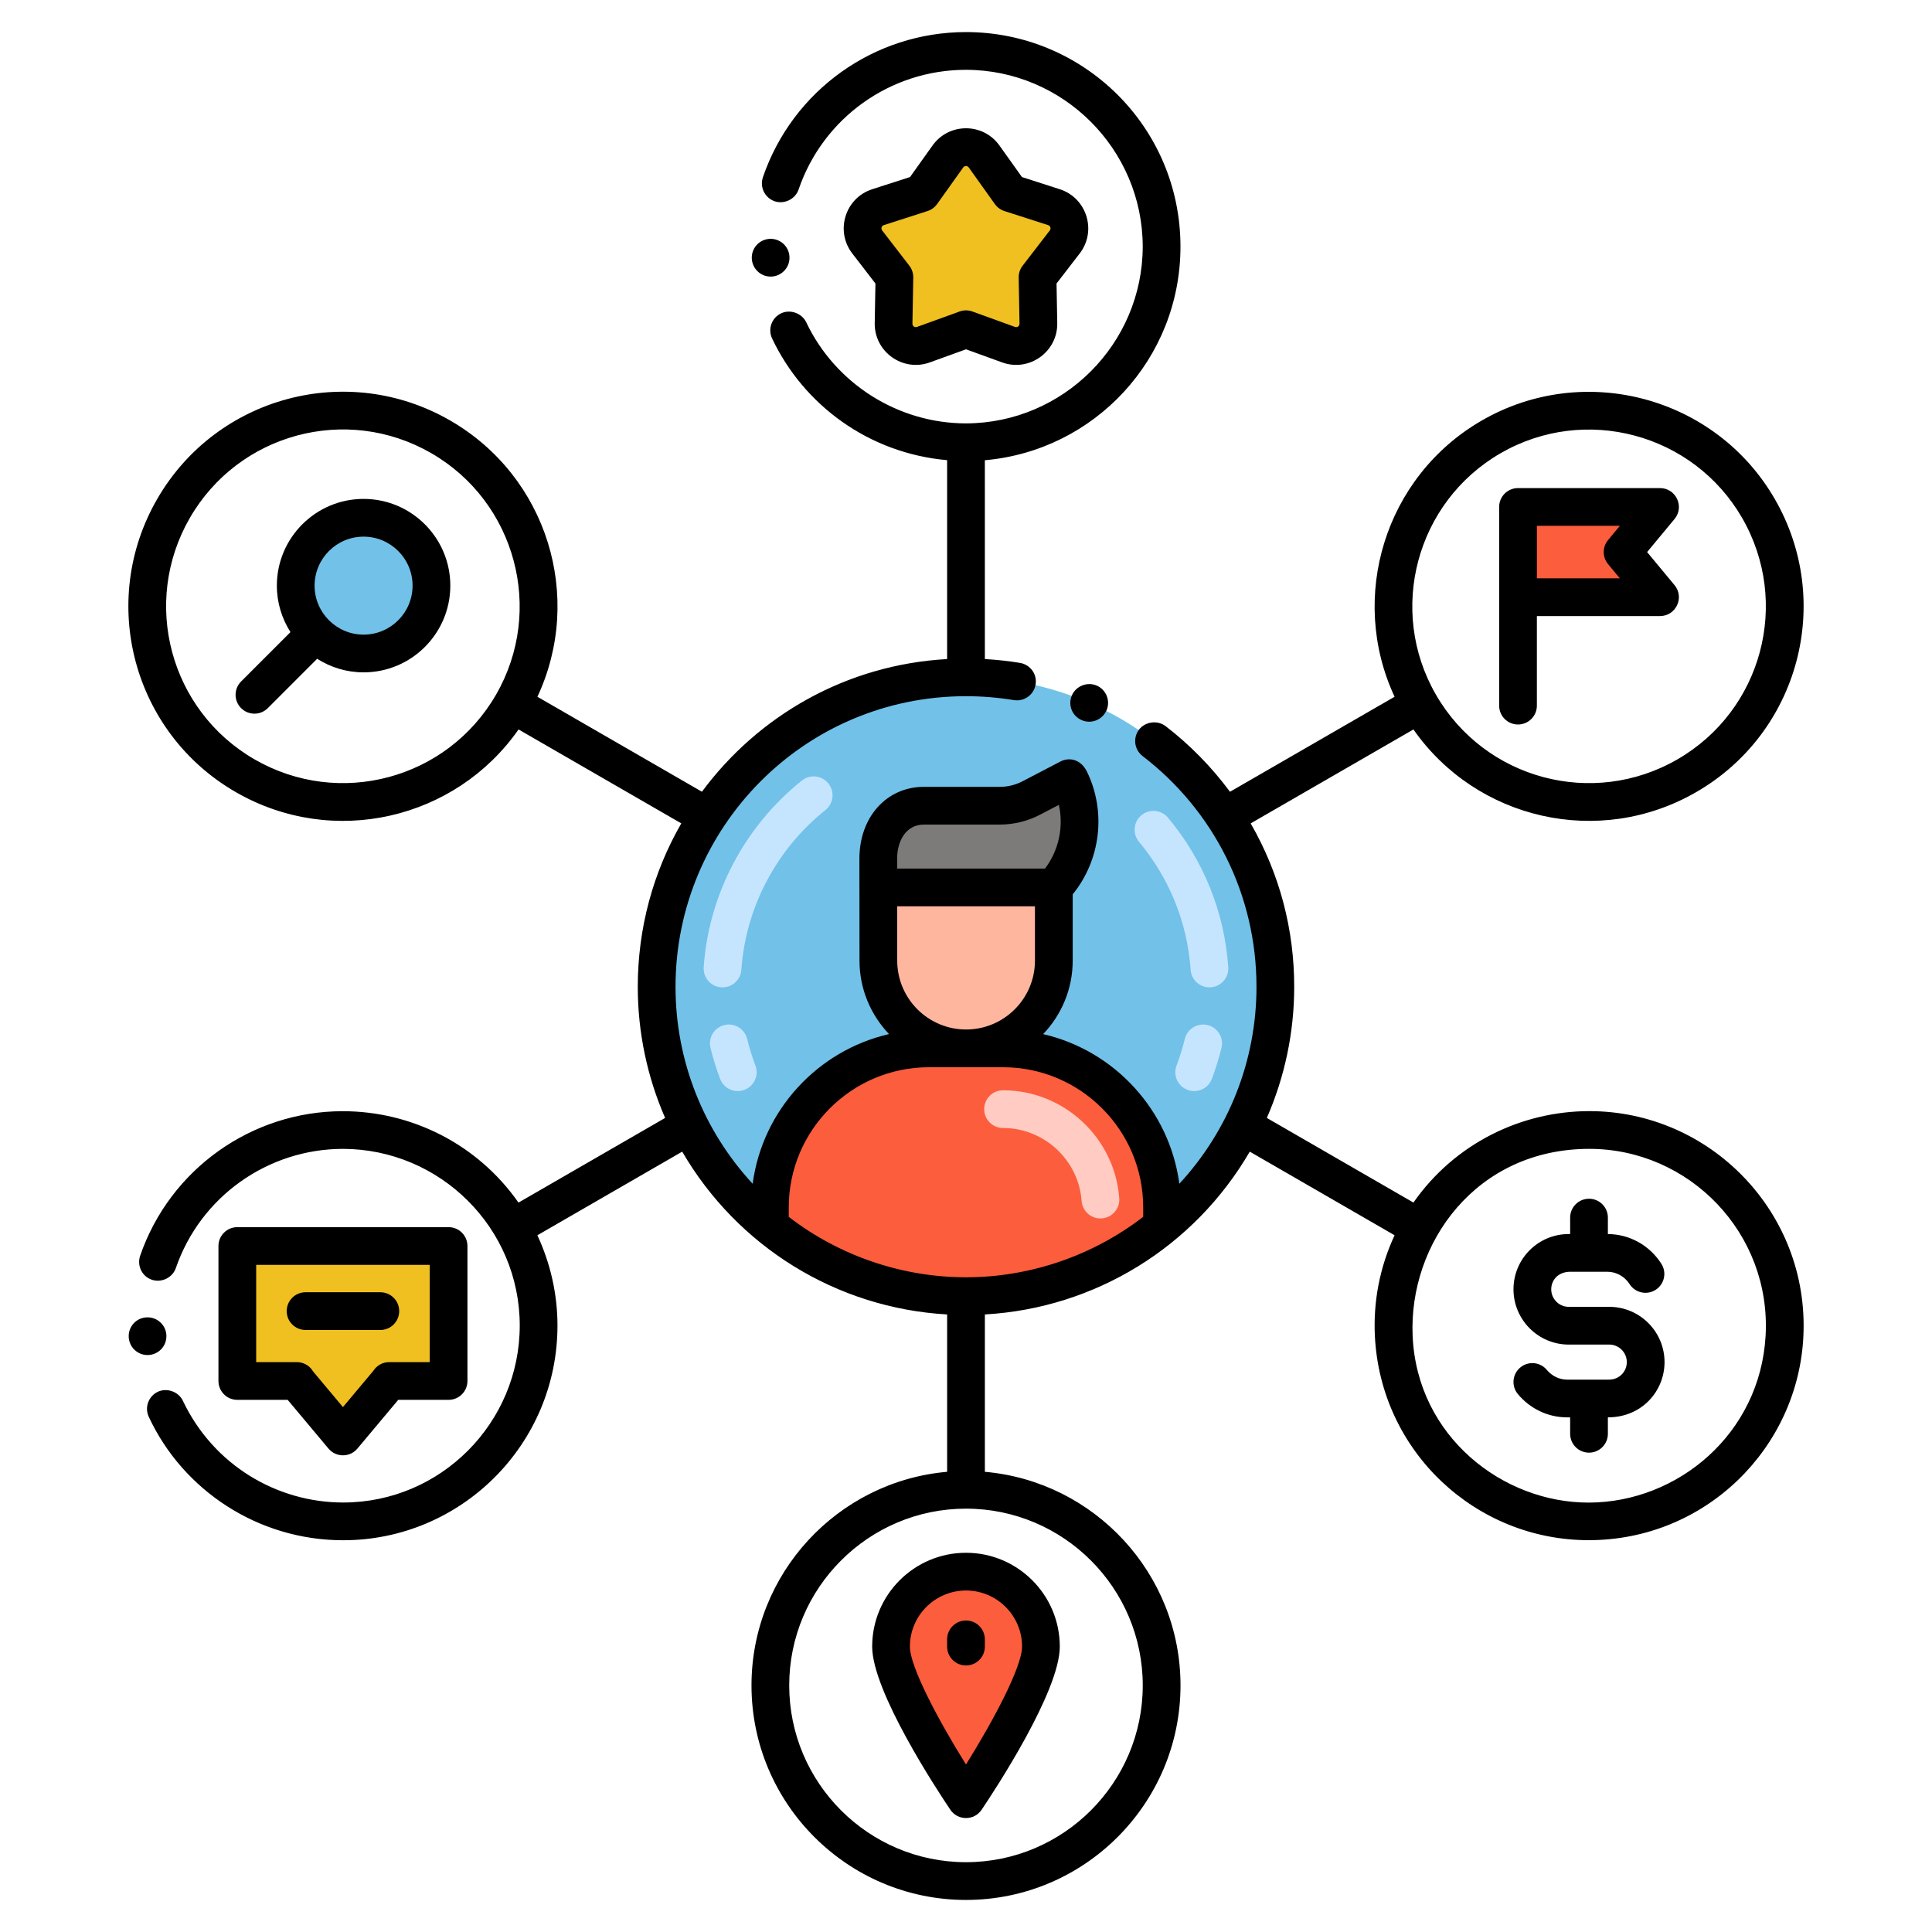
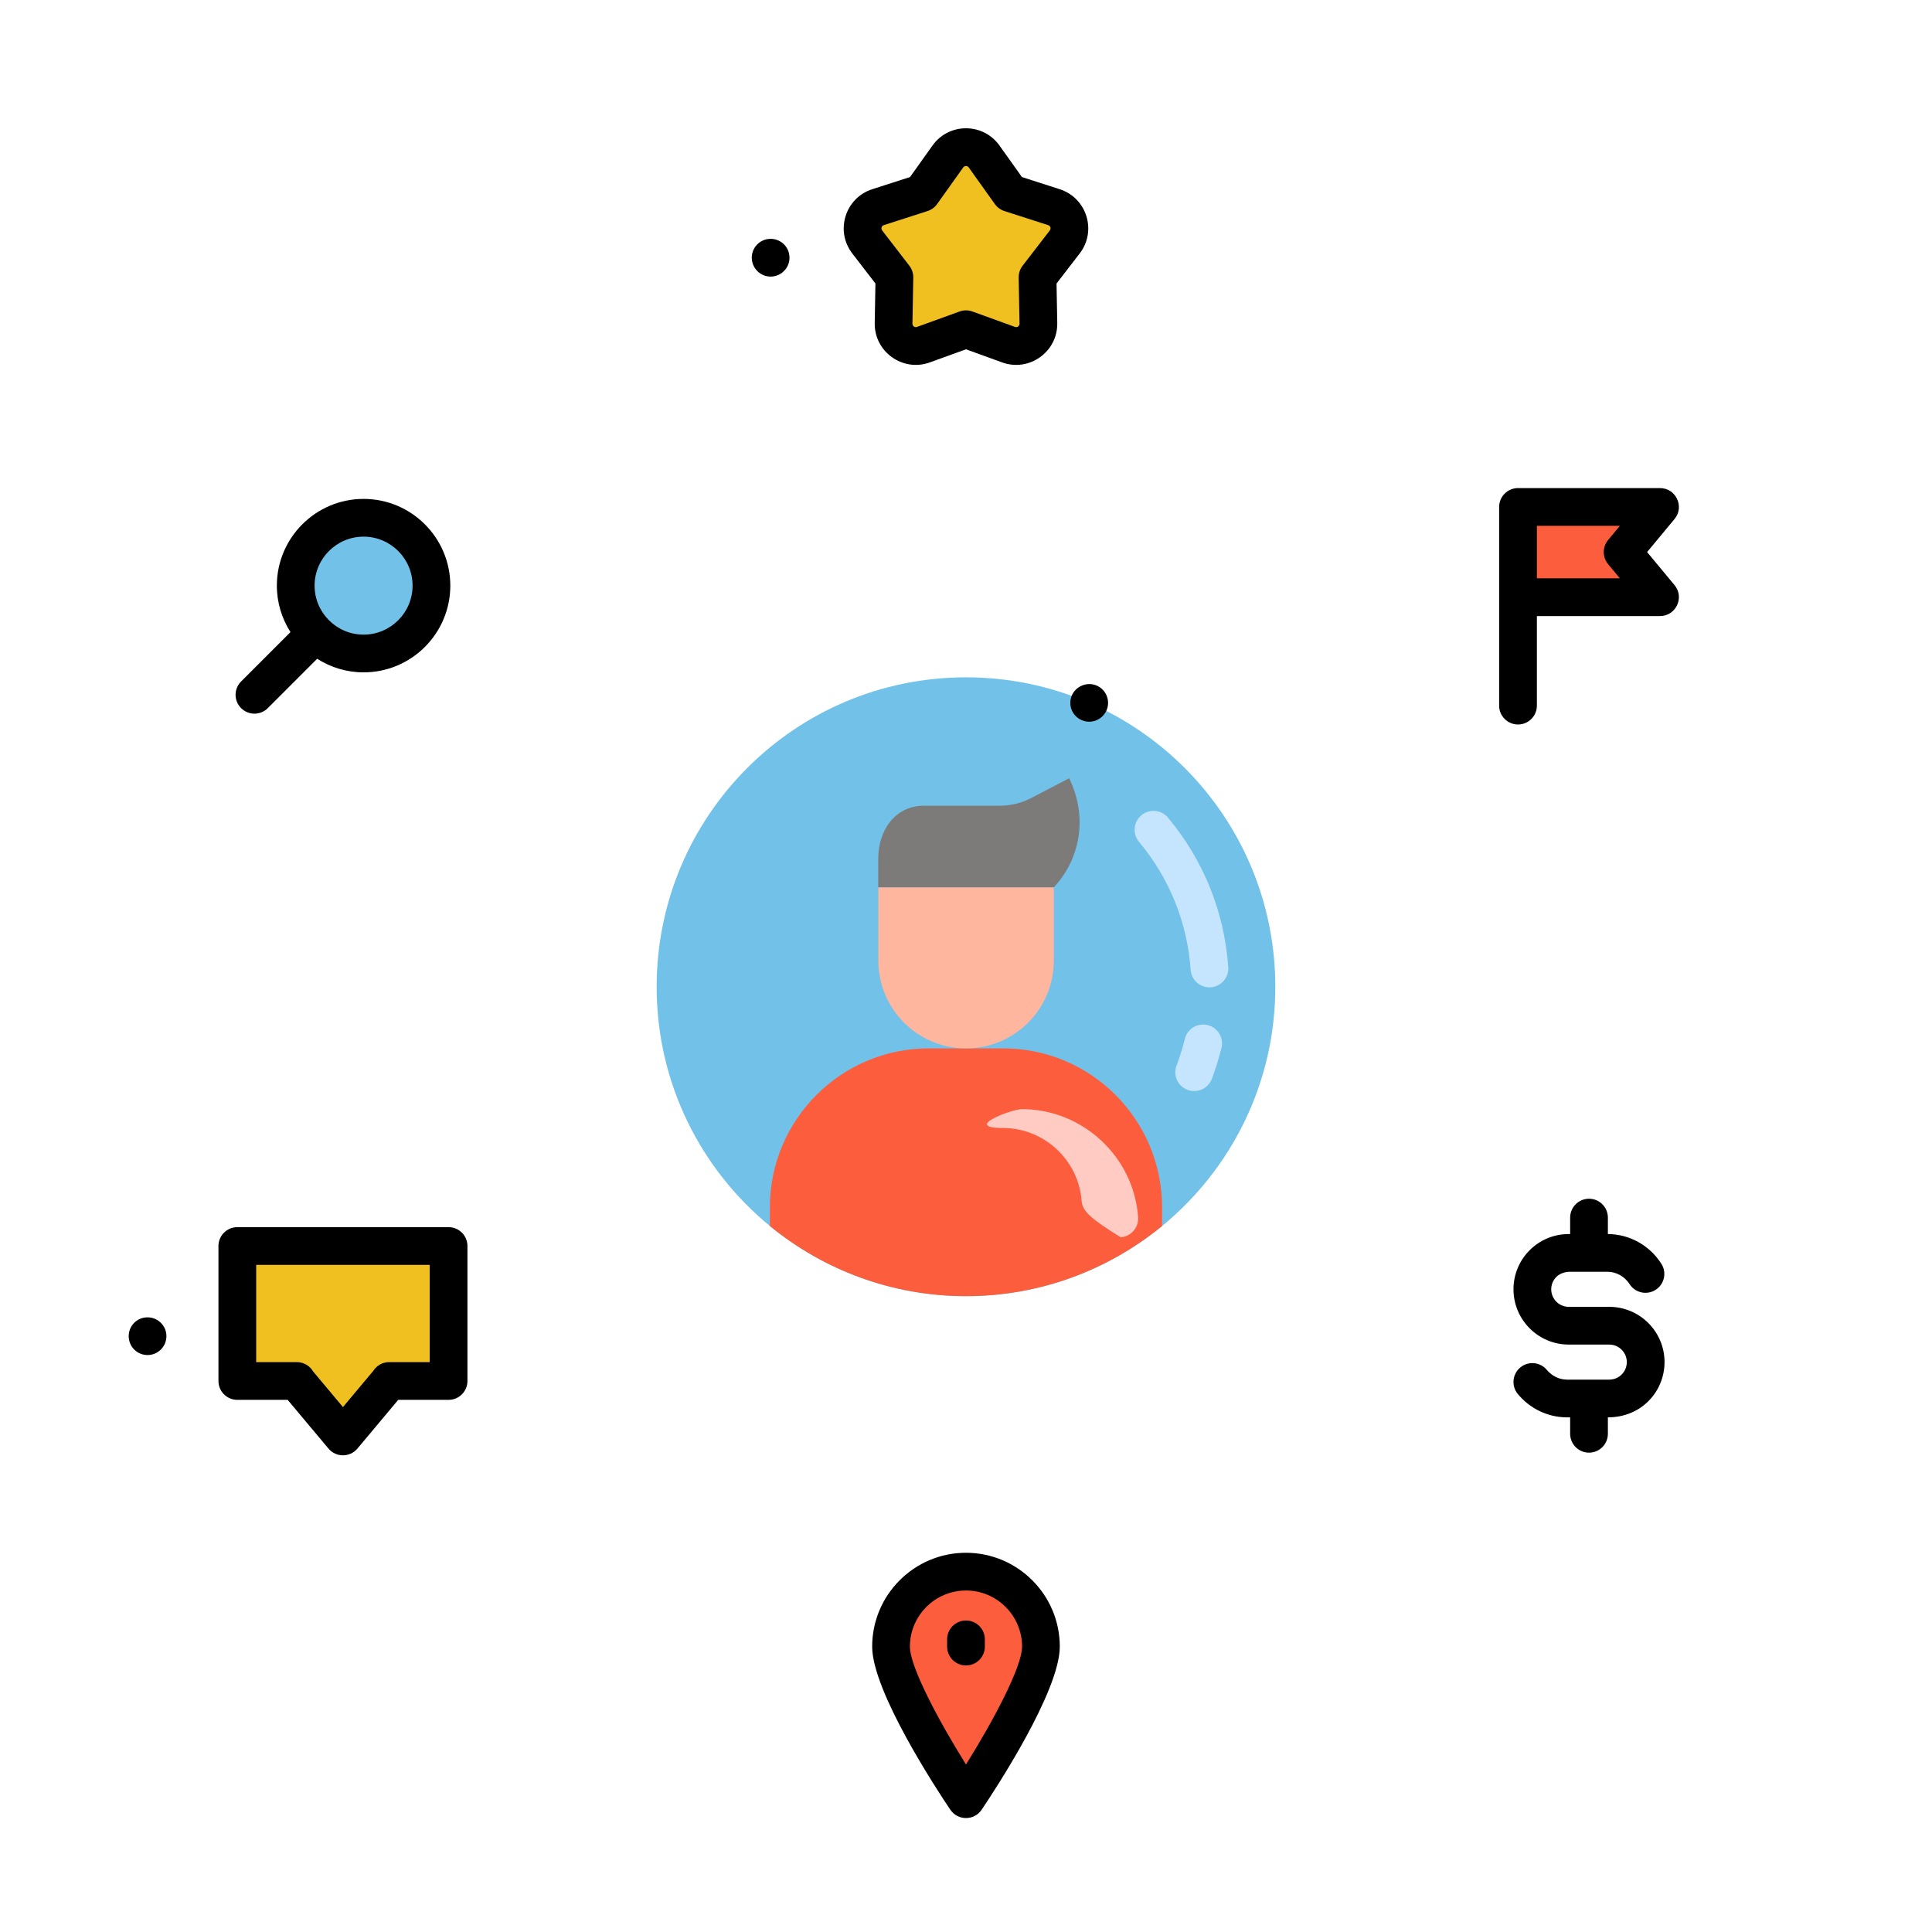
<svg xmlns="http://www.w3.org/2000/svg" version="1.1" x="0px" y="0px" viewBox="0 0 256 256" style="enable-background:new 0 0 256 256;" xml:space="preserve">
  <style type="text/css">
	.st0{fill:#878787;}
	.st1{fill:#F2E1D6;}
	.st2{fill:#FFFFFF;}
	.st3{fill:#F0C020;}
	.st4{fill:#F9E5AF;}
	.st5{fill:#72C1E8;}
	.st6{fill:#C5E5FF;}
	.st7{fill:#13BF6D;}
	.st8{fill:#76FFBA;}
	.st9{fill:#EFEFEF;}
	.st10{fill:#FC5D3D;}
	.st11{fill:#FFCBC2;}
	.st12{fill:#FFB69F;}
	.st13{fill:#AFAFAF;}
	.st14{fill:#7C7B7A;}
	.st15{fill:#D6C0B4;}
	.st16{fill:#7A7380;}
	.st17{fill:#F0AB20;}
	.st18{fill:#FBE0E2;}
	.st19{fill:#4C4945;}
	.st20{fill:#68B0D4;}
	.st21{fill:#B35034;}
	.st22{fill:#EDAF85;}
	.st23{fill:#139C6D;}
</style>
  <g id="Layer_2">
</g>
  <g id="Layer_1">
    <g>
      <g>
        <g>
          <path class="st5" d="M168.986,130.759c0,12.771-5.837,24.172-15.004,31.694c-7.081,5.795-16.121,9.294-25.984,9.294      s-18.903-3.499-25.984-9.294c-9.167-7.523-15.004-18.924-15.004-31.694c0-22.654,18.355-41.009,40.988-41.009      S168.986,108.105,168.986,130.759z" />
        </g>
        <g>
          <g>
-             <path class="st6" d="M95.424,142.962c-0.509-1.337-0.939-2.721-1.279-4.114c-0.327-1.341,0.495-2.694,1.836-3.021       c1.343-0.33,2.694,0.495,3.021,1.836c0.291,1.191,0.659,2.376,1.094,3.52c0.491,1.291-0.157,2.734-1.447,3.226       C97.363,144.9,95.917,144.256,95.424,142.962z M95.563,130.825c-1.377-0.096-2.416-1.291-2.32-2.668       c0.673-9.648,5.416-18.662,13.012-24.73c1.079-0.862,2.651-0.686,3.514,0.393c0.862,1.079,0.686,2.652-0.393,3.514       c-6.507,5.198-10.569,12.915-11.145,21.171C98.136,129.867,96.961,130.918,95.563,130.825z" />
-           </g>
+             </g>
          <g>
            <path class="st6" d="M157.346,144.41c-1.291-0.492-1.938-1.936-1.446-3.227c0.436-1.144,0.804-2.327,1.094-3.518       c0.327-1.342,1.678-2.162,3.021-1.838c1.341,0.327,2.164,1.679,1.837,3.021c-0.339,1.393-0.77,2.778-1.279,4.116       C160.081,144.251,158.639,144.901,157.346,144.41z M157.765,128.504c-0.437-6.257-2.802-12.121-6.839-16.958       c-0.885-1.06-0.743-2.636,0.316-3.521s2.637-0.744,3.521,0.317c4.716,5.648,7.479,12.5,7.989,19.813       c0.096,1.377-0.942,2.572-2.32,2.668C159.039,130.917,157.86,129.868,157.765,128.504z" />
          </g>
        </g>
        <g>
          <path class="st10" d="M153.982,159.988v2.465c-7.081,5.795-16.121,9.294-25.984,9.294s-18.903-3.499-25.984-9.294v-2.465      c0-11.633,9.42-21.073,21.073-21.073h9.82C144.562,138.914,153.982,148.355,153.982,159.988z" />
        </g>
        <g>
          <g>
-             <path class="st11" d="M143.321,159.136c-0.398-5.422-4.972-9.669-10.413-9.669c-1.381,0-2.5-1.119-2.5-2.5s1.119-2.5,2.5-2.5       c8.047,0,14.811,6.283,15.399,14.303c0.102,1.377-0.934,2.575-2.311,2.676C144.649,161.553,143.424,160.532,143.321,159.136z" />
+             <path class="st11" d="M143.321,159.136c-0.398-5.422-4.972-9.669-10.413-9.669s1.119-2.5,2.5-2.5       c8.047,0,14.811,6.283,15.399,14.303c0.102,1.377-0.934,2.575-2.311,2.676C144.649,161.553,143.424,160.532,143.321,159.136z" />
          </g>
        </g>
        <g>
          <path class="st14" d="M141.669,103.119l-5.015,2.617c-1.289,0.672-2.72,1.024-4.174,1.024h-10.05      c-3.729,0-6.057,3.141-6.057,7.019v3.81h23.249l0,0C143.041,113.946,144.237,108.41,141.669,103.119z" />
        </g>
        <g>
          <path class="st12" d="M128.011,138.914L128.011,138.914c-6.42,0-11.625-5.205-11.625-11.625v-9.701h23.249v9.701      C139.635,133.71,134.431,138.914,128.011,138.914z" />
        </g>
        <g>
          <path class="st3" d="M130.398,20.733l3.461,4.854l5.796,1.865c1.943,0.625,2.677,2.988,1.432,4.605l-3.605,4.678l0.11,6.111      c0.037,2.066-2.008,3.528-3.951,2.824l-5.642-2.045l-5.642,2.045c-1.943,0.704-3.989-0.758-3.951-2.824l0.11-6.111l-3.605-4.678      c-1.246-1.617-0.511-3.979,1.432-4.605l5.796-1.865l3.461-4.854C126.774,19.085,129.222,19.085,130.398,20.733z" />
        </g>
        <g>
          <path class="st10" d="M137.929,218.182c0,5.485-9.931,20.221-9.931,20.221s-9.931-14.736-9.931-20.221s4.446-9.931,9.931-9.931      S137.929,212.697,137.929,218.182z" />
        </g>
        <polygon class="st10" points="219.962,67.174 201.145,67.174 201.145,79.13 219.962,79.13 215.003,73.152    " />
        <ellipse transform="matrix(0.987 -0.16 0.16 0.987 -11.808 8.719)" class="st5" cx="48.177" cy="77.6" rx="8.992" ry="8.992" />
        <g>
          <polygon class="st3" points="59.439,165.105 31.447,165.105 31.447,182.988 39.333,182.988 39.311,183.019 45.443,190.339       51.574,183.019 51.552,182.988 59.439,182.988     " />
        </g>
      </g>
      <path d="M145.308,90.84c-1.24-0.54-2.75,0.07-3.279,1.3c-0.562,1.316,0.07,2.756,1.3,3.28c1.274,0.559,2.74-0.04,3.29-1.29    c0.55-1.26-0.03-2.74-1.301-3.29C145.317,90.84,145.317,90.84,145.308,90.84z" />
      <path d="M140.421,25.072l-5.007-1.611l-2.98-4.179c-2.174-3.047-6.699-3.044-8.871,0l-2.98,4.179l-5.007,1.611    c-3.586,1.154-4.946,5.525-2.646,8.51l3.07,3.984l-0.094,5.235c-0.068,3.81,3.707,6.52,7.303,5.219l4.79-1.736l4.79,1.737    c3.585,1.299,7.372-1.403,7.304-5.22l-0.095-5.235l3.07-3.984C145.366,30.598,144.008,26.227,140.421,25.072z M139.106,30.531    l-3.605,4.678c-0.346,0.449-0.529,1.003-0.52,1.571l0.11,6.111c0.006,0.321-0.308,0.537-0.6,0.429l-5.642-2.045    c-0.538-0.196-1.143-0.204-1.704,0l-5.642,2.045c-0.297,0.109-0.606-0.112-0.6-0.429l0.11-6.111    c0.01-0.567-0.173-1.122-0.519-1.571l-3.605-4.678c-0.187-0.243-0.086-0.601,0.217-0.699l5.796-1.865    c0.512-0.165,0.957-0.491,1.27-0.929l3.46-4.853c0.179-0.251,0.549-0.252,0.729-0.001c0,0,0,0,0,0l3.462,4.854    c0.313,0.438,0.757,0.763,1.27,0.928l5.796,1.865C139.19,29.928,139.294,30.288,139.106,30.531z" />
      <path d="M125.498,217.225v0.957c0,1.381,1.119,2.5,2.5,2.5s2.5-1.119,2.5-2.5v-0.957c0-1.381-1.119-2.5-2.5-2.5    S125.498,215.844,125.498,217.225z" />
      <path d="M115.567,218.182c0,5.947,8.628,19.052,10.358,21.618c0.99,1.469,3.156,1.469,4.146,0    c1.729-2.566,10.357-15.671,10.357-21.618c0-6.854-5.576-12.431-12.431-12.431S115.567,211.327,115.567,218.182z M135.429,218.182    c0,2.711-3.86,9.909-7.431,15.623c-3.571-5.714-7.431-12.912-7.431-15.623c0-4.097,3.333-7.431,7.431-7.431    S135.429,214.084,135.429,218.182z" />
      <path d="M201.145,95.999c1.381,0,2.5-1.119,2.5-2.5V81.63h16.317c2.109,0,3.275-2.467,1.924-4.096l-3.635-4.382l3.635-4.382    c1.352-1.63,0.184-4.096-1.924-4.096h-18.817c-1.381,0-2.5,1.119-2.5,2.5c0,10.207,0,16.761,0,26.325    C198.645,94.88,199.764,95.999,201.145,95.999z M213.079,74.749l1.561,1.882h-10.995v-6.956h10.995l-1.561,1.882    C212.311,72.482,212.311,73.823,213.079,74.749z" />
      <path d="M35.484,93.833l6.542-6.542c1.781,1.134,3.887,1.801,6.151,1.801c6.336,0,11.492-5.155,11.492-11.492    s-5.155-11.492-11.492-11.492S36.685,71.264,36.685,77.6c0,2.266,0.668,4.375,1.805,6.157l-6.541,6.541    c-0.977,0.976-0.977,2.559,0,3.535C32.925,94.809,34.509,94.809,35.484,93.833z M48.177,71.108c3.58,0,6.492,2.912,6.492,6.492    s-2.912,6.492-6.492,6.492s-6.492-2.912-6.492-6.492S44.597,71.108,48.177,71.108z" />
      <path d="M207.868,178.164h5.37c1.28,0,2.322,1.042,2.322,2.322c0,1.256-1.005,2.322-2.339,2.322c-0.007,0-0.013,0-0.019,0h-5.603    c-0.983-0.007-1.969-0.489-2.634-1.288c-0.885-1.062-2.461-1.204-3.521-0.32s-1.204,2.46-0.32,3.521    c1.619,1.943,3.966,3.068,6.457,3.086h0.472v2.178c0,1.381,1.119,2.5,2.5,2.5s2.5-1.119,2.5-2.5v-2.178    c4.506,0,7.507-3.484,7.507-7.322c0-4.038-3.285-7.322-7.322-7.322h-5.37c-1.28,0-2.322-1.042-2.322-2.323    c0-1.076,0.745-2.23,2.358-2.322h5.134c1.144,0.008,2.25,0.634,2.889,1.633c0.745,1.164,2.291,1.502,3.453,0.759    c1.163-0.744,1.503-2.29,0.76-3.453c-1.564-2.446-4.206-3.918-7.083-3.939h-0.003v-2.179c0-1.381-1.119-2.5-2.5-2.5    s-2.5,1.119-2.5,2.5v2.179h-0.131c-0.019,0-0.037,0-0.057,0c-4.042,0-7.32,3.271-7.32,7.322    C200.546,174.878,203.831,178.164,207.868,178.164z" />
-       <path d="M50.395,176.229c1.381,0,2.5-1.119,2.5-2.5s-1.119-2.5-2.5-2.5H40.49c-1.381,0-2.5,1.119-2.5,2.5s1.119,2.5,2.5,2.5    H50.395z" />
      <path d="M38.118,185.488l5.408,6.456c1,1.193,2.835,1.191,3.833,0l5.409-6.456h6.671c1.381,0,2.5-1.119,2.5-2.5v-17.884    c0-1.381-1.119-2.5-2.5-2.5H31.446c-1.381,0-2.5,1.119-2.5,2.5v17.884c0,1.381,1.119,2.5,2.5,2.5H38.118z M33.946,167.604h22.993    v12.884h-5.387c-0.853,0-1.632,0.447-2.088,1.157l-4.022,4.801l-3.946-4.711c-0.445-0.769-1.269-1.247-2.163-1.247h-5.387V167.604    z" />
-       <path d="M20.828,66.125c-7.854,13.604-3.204,30.971,10.403,38.827c12.914,7.456,29.142,3.634,37.479-8.297l21.564,12.446    c-3.754,6.521-5.766,13.935-5.766,21.659c0,6.073,1.267,11.965,3.623,17.372l-19.428,11.217    c-5.484-7.823-14.254-12.109-23.275-12.109h-0.02c-12.062,0-22.892,7.688-26.84,19.16c-0.438,1.313,0.246,2.735,1.55,3.17    c1.28,0.44,2.74-0.27,3.18-1.54c3.276-9.509,12.207-15.776,22.12-15.8c12.889,0.015,23.45,10.466,23.45,23.41    c0,12.87-10.441,23.45-23.4,23.45c-8.743,0-17.177-4.933-21.23-13.47c-0.57-1.21-2.11-1.77-3.33-1.2    c-1.24,0.59-1.78,2.08-1.19,3.33c4.554,9.769,14.534,16.34,25.74,16.34v-0.05l0.02,0.05c15.576,0,28.39-12.663,28.39-28.45    c0-4.127-0.919-8.214-2.664-11.961l19.191-11.08c7.307,12.56,20.412,20.734,35.104,21.572v20.85    c-14.506,1.271-25.923,13.477-25.923,28.307c0,15.673,12.75,28.423,28.423,28.423s28.423-12.75,28.423-28.423    c0-14.829-11.417-27.036-25.923-28.307v-20.85c14.615-0.834,27.752-8.944,35.1-21.573l19.19,11.079    c-1.997,4.285-2.833,8.864-2.612,13.349c0.757,15.358,13.402,27.057,28.328,27.055c15.489-0.001,27.759-12.214,28.453-27.055    c0.768-16.399-12.392-29.818-28.397-29.797c-8.965,0.012-17.781,4.253-23.275,12.116l-19.424-11.214    c2.357-5.407,3.626-11.298,3.626-17.371c0-7.519-1.874-14.889-5.769-21.657l21.567-12.448c8.344,11.942,24.58,15.745,37.479,8.297    c13.605-7.854,18.259-25.22,10.404-38.827c-7.836-13.572-25.256-18.238-38.827-10.404c-12.842,7.415-17.704,23.405-11.553,36.602    l-21.812,12.59c-2.426-3.278-5.309-6.222-8.539-8.703c-1.069-0.81-2.689-0.6-3.51,0.46c-0.815,1.081-0.661,2.635,0.47,3.51    c9.407,7.219,15.091,18.348,15.091,30.58c0,9.769-3.683,19.022-10.221,26.093c-1.303-9.758-8.594-17.642-18.048-19.828    c2.42-2.537,3.917-5.961,3.917-9.735v-8.785c3.692-4.536,4.477-10.928,1.898-16.239c-0.831-1.707-2.395-1.95-3.521-1.363    l-5.015,2.617c-0.929,0.485-1.973,0.741-3.018,0.741h-10.05c-4.958,0-8.557,4.003-8.557,9.519c0,1.014,0.012,4.818,0.012,13.511    c0,3.771,1.495,7.194,3.912,9.73c-9.464,2.179-16.765,10.068-18.069,19.833c-6.539-7.071-10.221-16.324-10.221-26.094    c0-21.056,17.029-38.51,38.49-38.51c2.13,0,4.27,0.18,6.35,0.52c1.351,0.22,2.65-0.71,2.87-2.06    c0.236-1.413-0.741-2.649-2.05-2.87c-1.537-0.255-3.099-0.42-4.67-0.51V60.983c14.522-1.271,25.92-13.404,25.92-28.313    c0-15.807-12.809-28.42-28.42-28.42c-12.17,0-22.98,7.74-26.91,19.24c-0.446,1.338,0.268,2.728,1.56,3.18    c1.29,0.43,2.74-0.29,3.17-1.56c3.24-9.49,12.15-15.86,22.18-15.86c12.89,0.02,23.399,10.53,23.42,23.42    c-0.021,12.89-10.53,23.4-23.42,23.43c-9,0-17.31-5.26-21.17-13.4c-0.58-1.2-2.12-1.76-3.33-1.18c-1.25,0.59-1.78,2.08-1.19,3.33    c4.177,8.816,12.796,15.202,23.19,16.125v26.353c-13.368,0.753-25.003,7.478-32.489,17.58L71.21,92.325    c6.168-13.198,1.343-29.157-11.555-36.604C46.05,47.867,28.683,52.519,20.828,66.125z M210.591,152.23    c13.244,0,24.136,11.179,23.358,24.793c-0.741,12.969-11.621,22.035-23.388,22.079c-11.419,0.043-22.796-8.752-23.38-22.078    C186.644,164.751,195.566,152.23,210.591,152.23z M198.842,60.051c11.191-6.46,25.542-2.605,31.997,8.574    c6.472,11.212,2.64,25.523-8.574,31.997c-11.212,6.473-25.523,2.64-31.996-8.573C183.812,80.863,187.657,66.509,198.842,60.051z     M151.421,223.327c0,12.916-10.508,23.423-23.423,23.423c-12.916,0-23.423-10.508-23.423-23.423s10.508-23.423,23.423-23.423    C140.913,199.904,151.421,210.411,151.421,223.327z M118.886,120.088h18.25v7.201c0,5.031-4.094,9.125-9.125,9.125    c-5.032,0-9.125-4.093-9.125-9.125V120.088z M118.874,113.779c0-2.249,1.1-4.519,3.557-4.519h10.05c1.848,0,3.69-0.452,5.33-1.308    l2.494-1.301c0.651,2.916-0.007,6.032-1.837,8.437h-19.594V113.779z M123.088,141.414h9.82c10.241,0,18.573,8.332,18.573,18.573    v1.251c-6.631,5.112-14.923,8.009-23.483,8.009c-8.219,0-16.583-2.689-23.483-8.008v-1.251    C104.515,149.746,112.847,141.414,123.088,141.414z M57.154,60.051c11.185,6.458,15.031,20.812,8.573,31.997    c-6.473,11.212-20.784,15.047-31.997,8.573c-11.212-6.473-15.047-20.784-8.573-31.997C31.618,57.435,45.918,53.564,57.154,60.051z    " />
      <path d="M102.118,36.65c1.423,0,2.574-1.213,2.49-2.64c-0.07-1.37-1.24-2.43-2.63-2.36c-1.43,0.085-2.44,1.3-2.36,2.64    C99.698,35.61,100.788,36.65,102.118,36.65z" />
      <path d="M22.048,176.92c-0.07-1.37-1.25-2.44-2.63-2.36c-1.41,0.063-2.441,1.279-2.36,2.62c0.07,1.33,1.16,2.37,2.49,2.37    C20.916,179.55,22.115,178.426,22.048,176.92z" />
    </g>
  </g>
</svg>